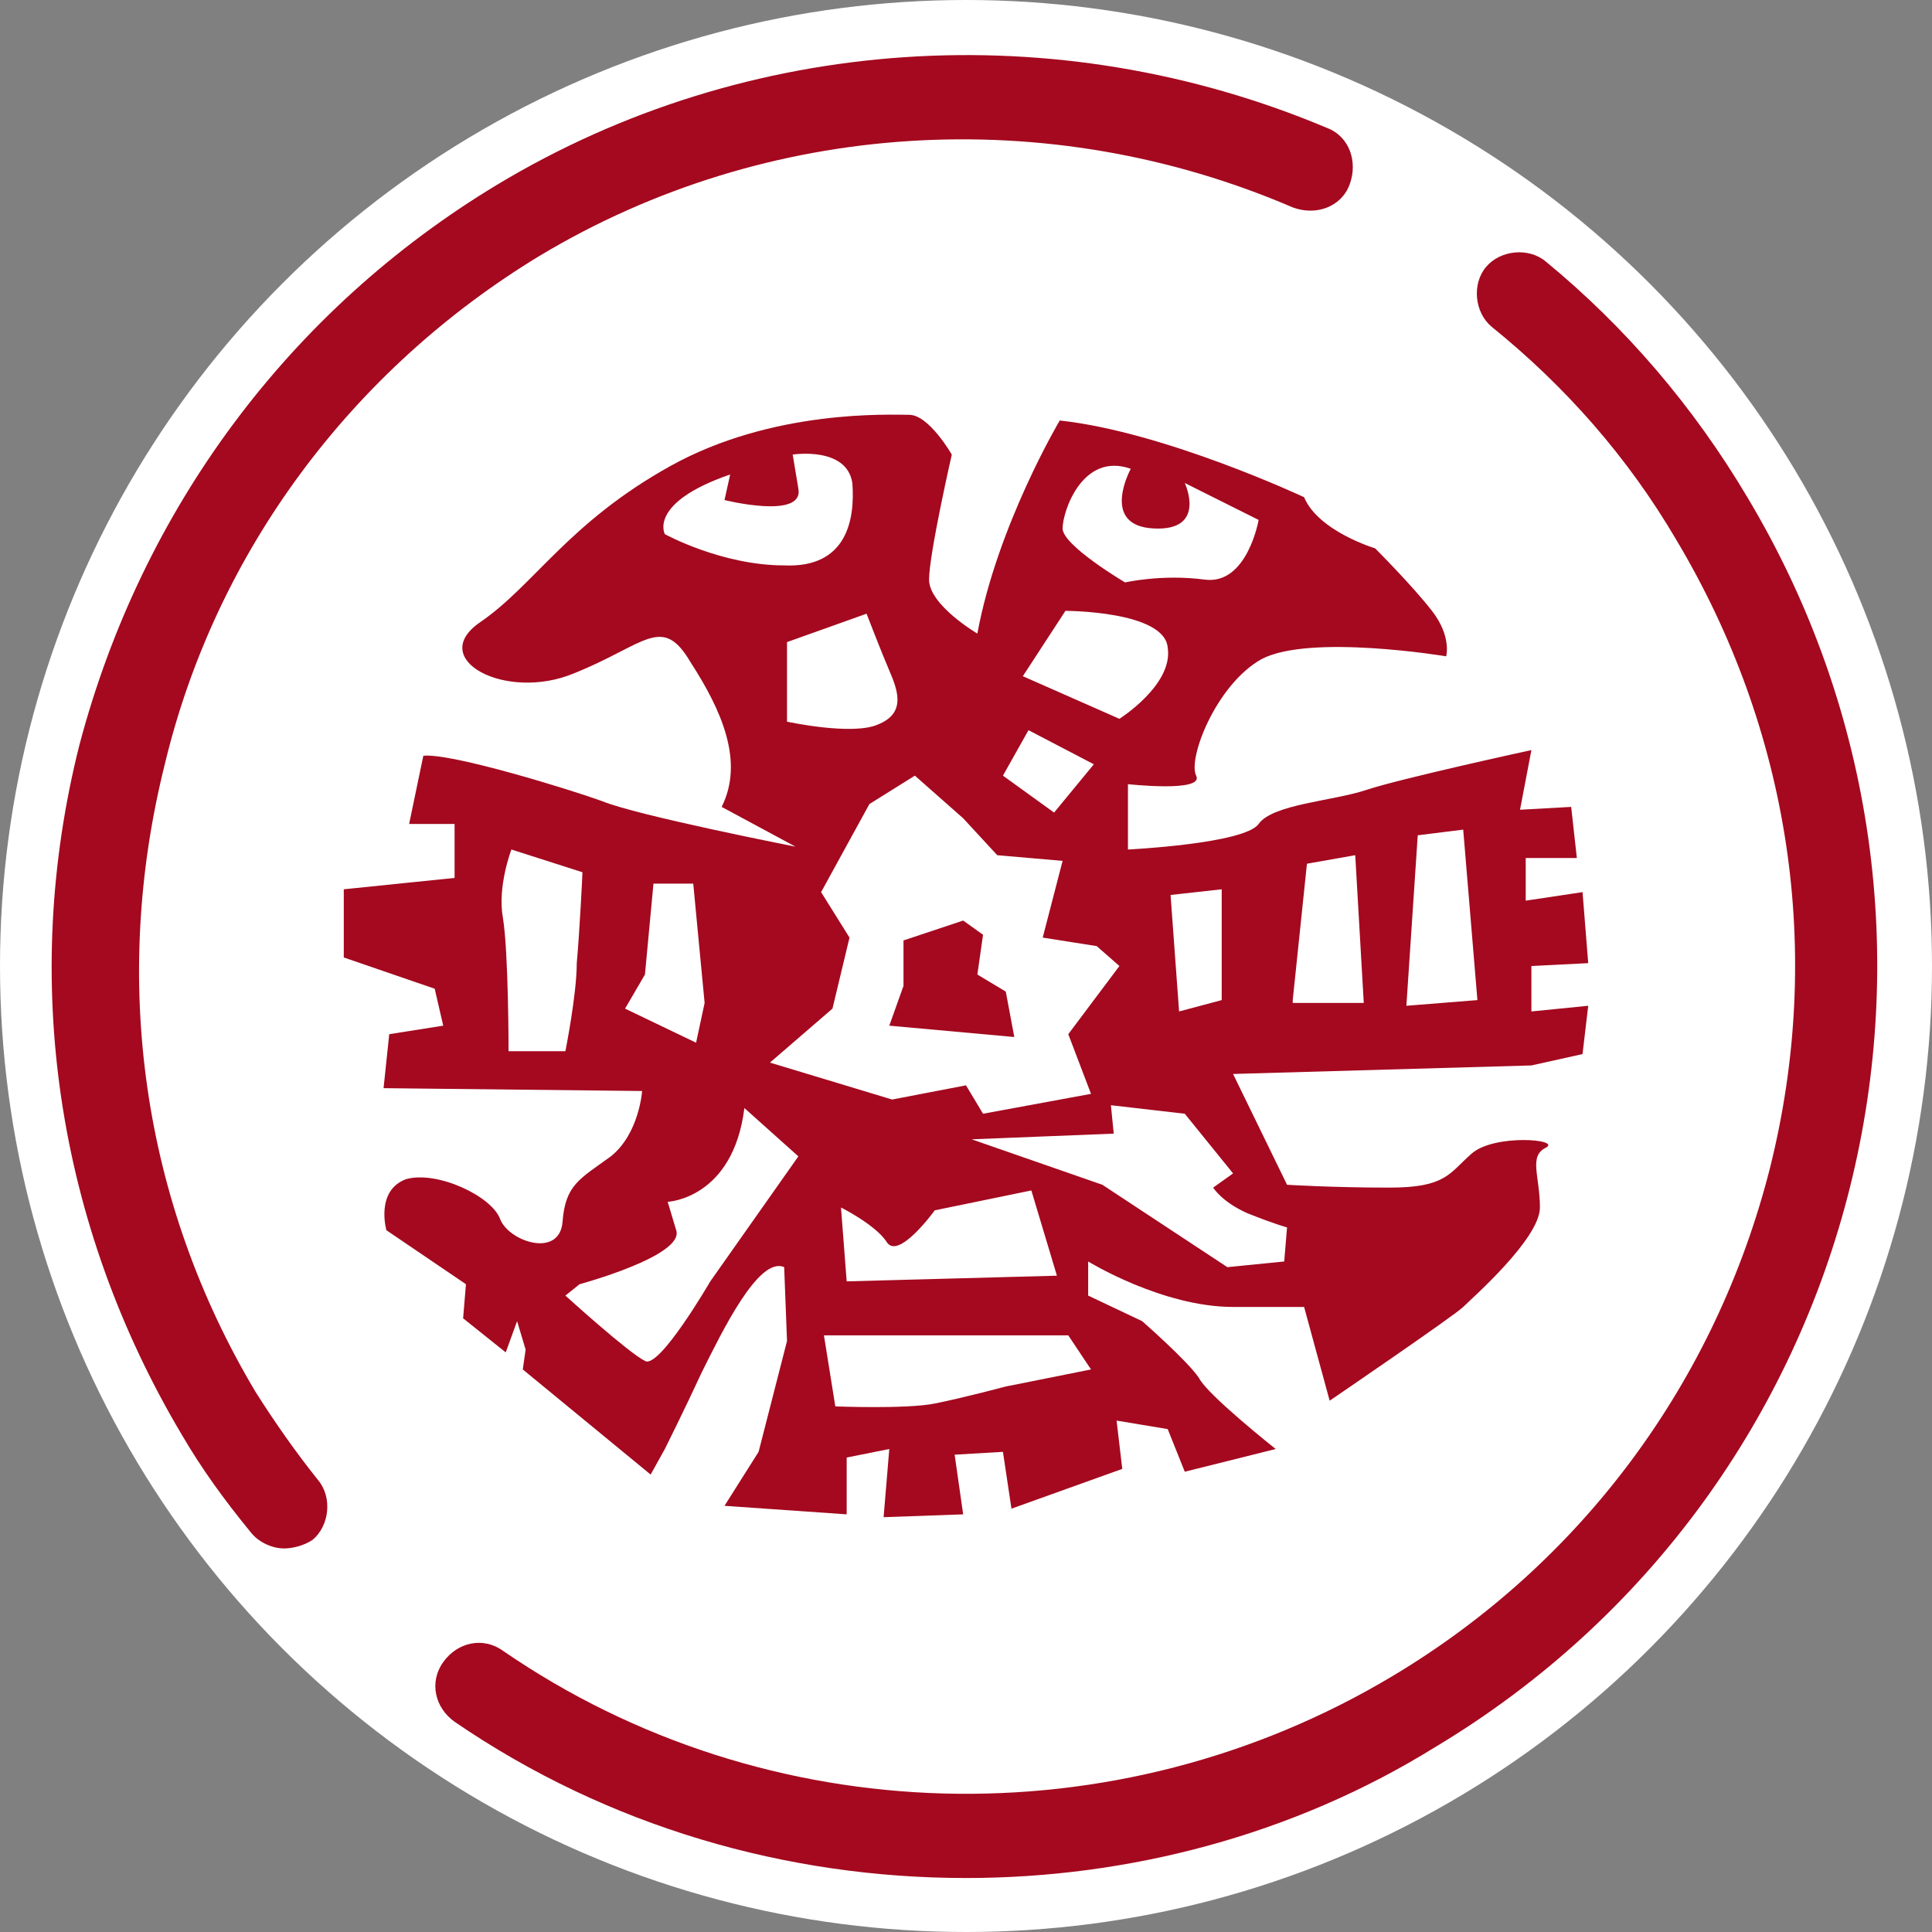
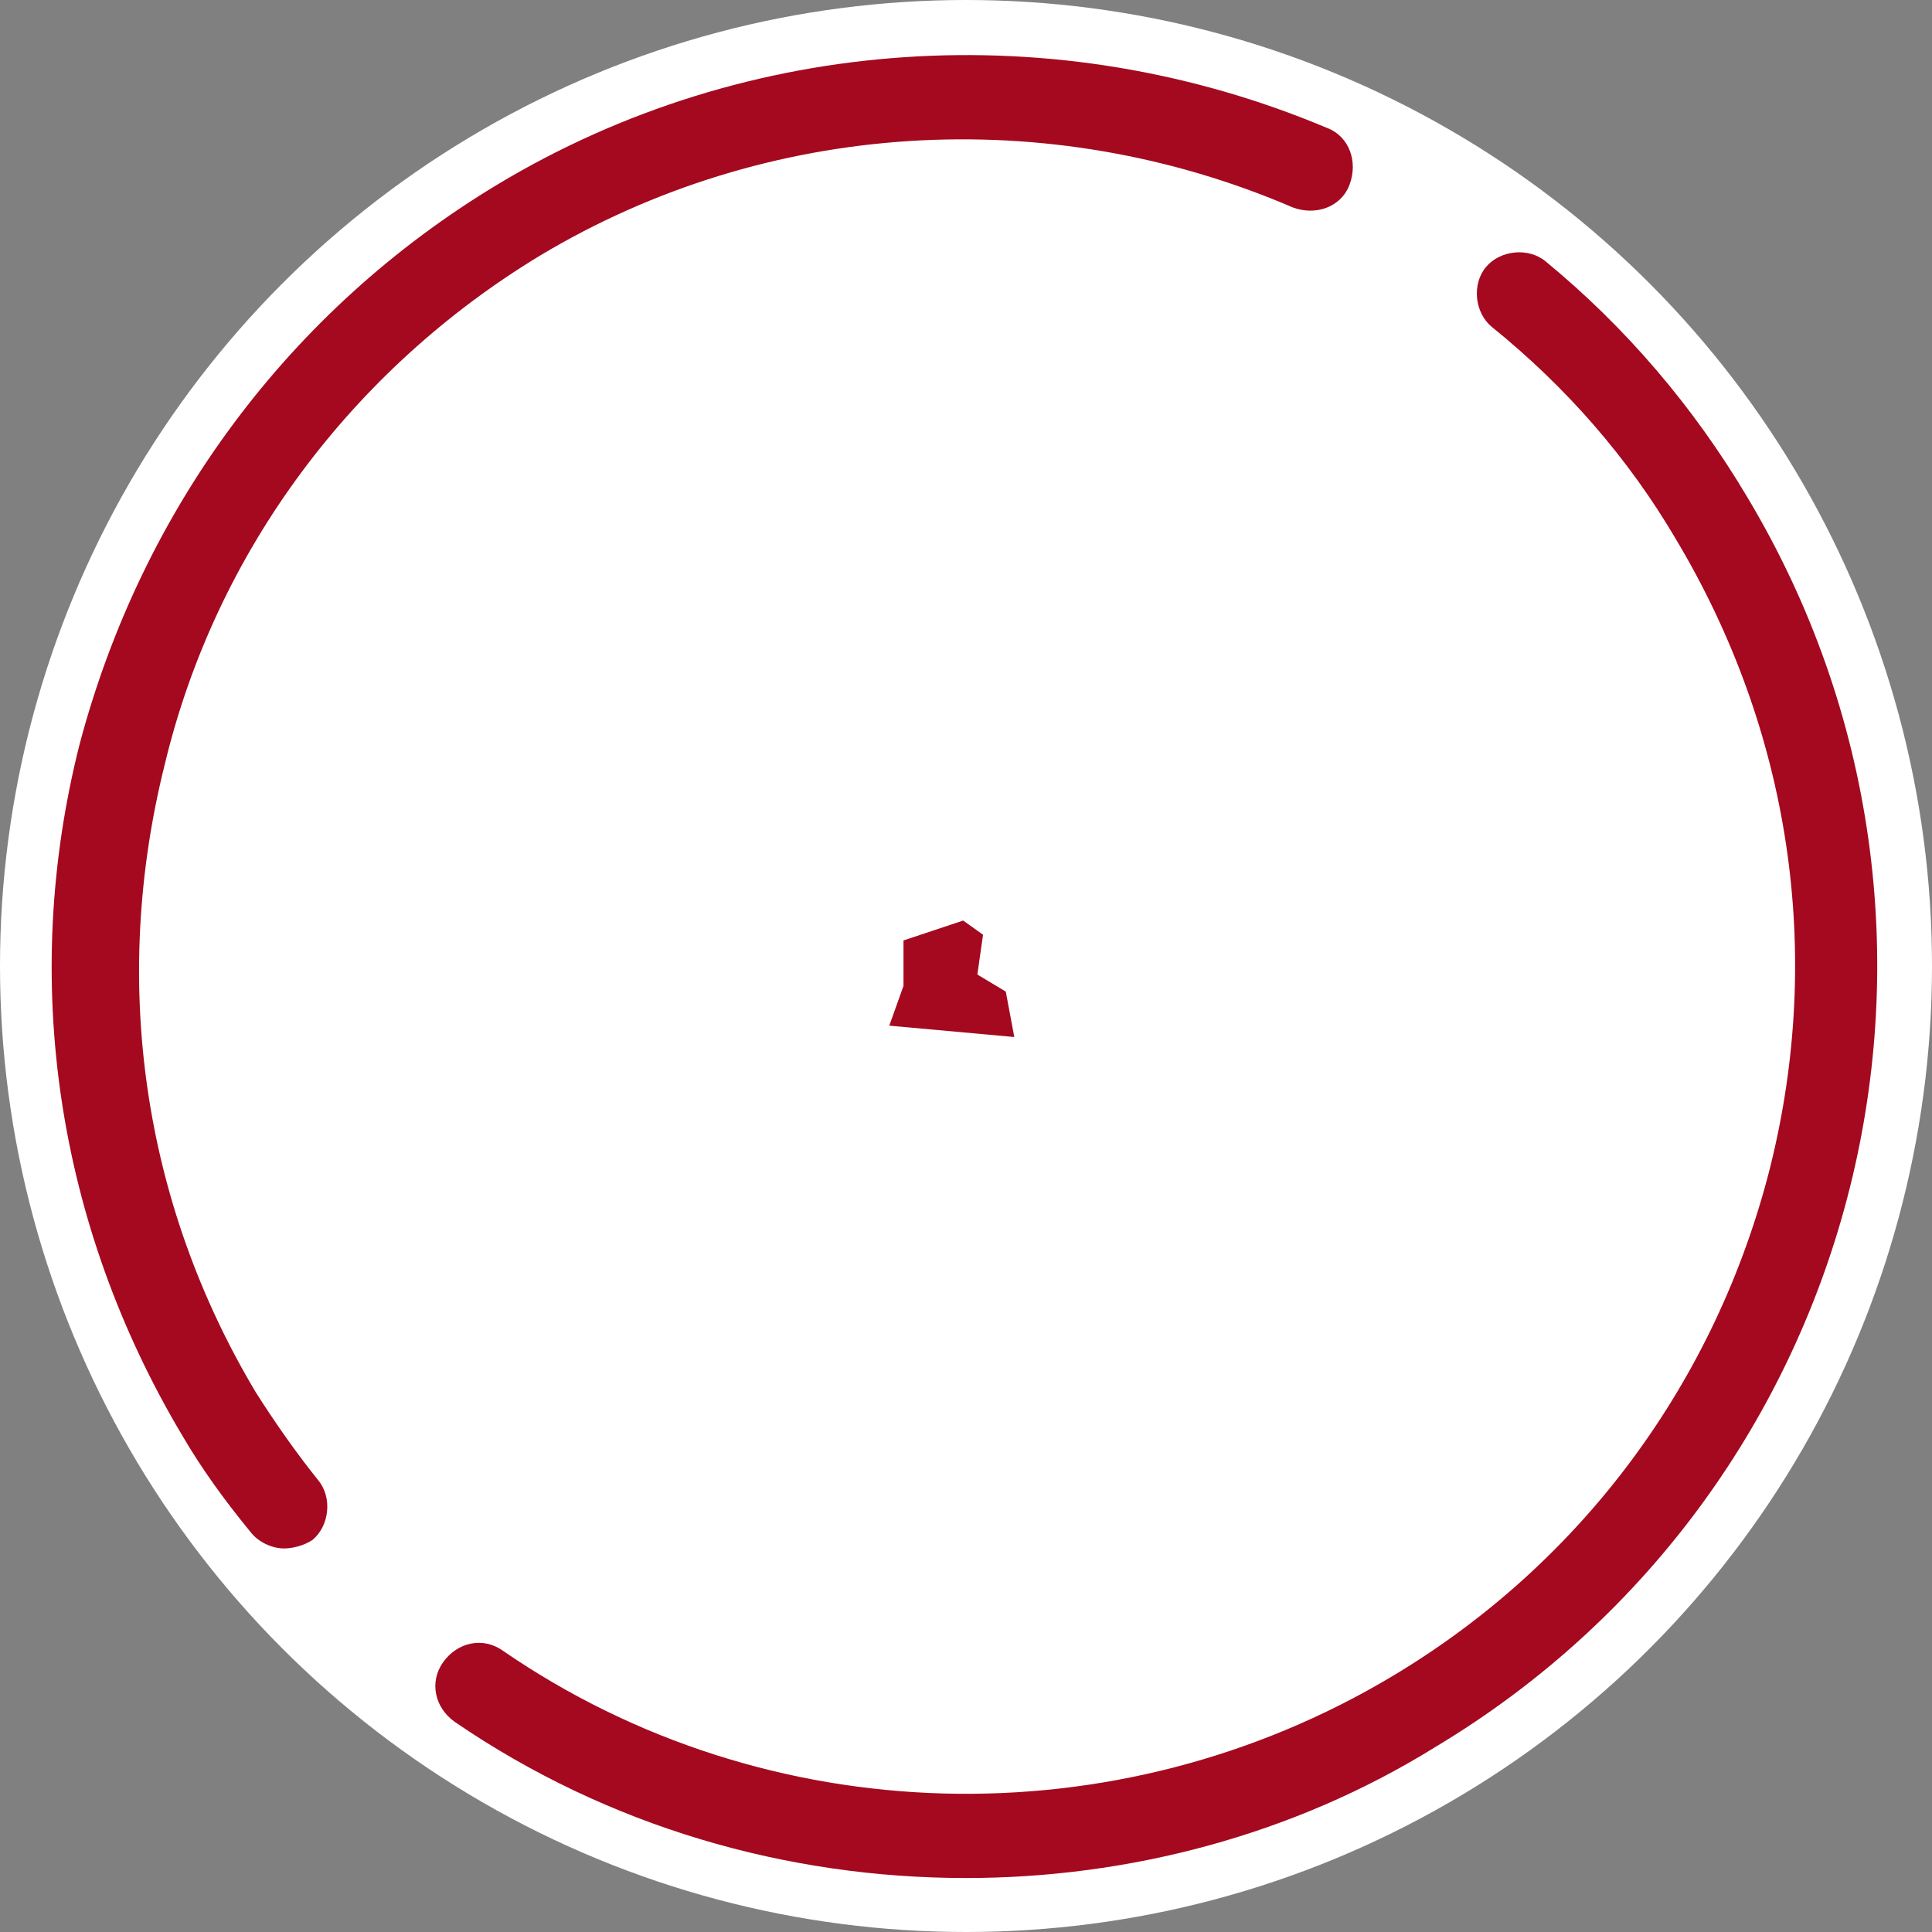
<svg xmlns="http://www.w3.org/2000/svg" version="1.1" x="0px" y="0px" viewBox="0 0 68 68" style="enable-background:new 0 0 68 68;" xml:space="preserve">
  <rect x="0" y="0" width="68" height="68" fill="#808080" stroke="none" />
  <style type="text/css">
	.st0{fill:#FFFFFF;}
	.st1{fill:#A4091F;}
</style>
  <g id="Layer_2">
    <circle class="st0" cx="34" cy="34" r="34" />
  </g>
  <g id="Layer_3">
    <g>
-       <path class="st1" d="M53.9,34l2-0.1l-0.2-2.5l-2,0.3l0-1.5h1.8l-0.2-1.8l-1.8,0.1l0.4-2.1c0,0-4.6,1-5.8,1.4    c-1.2,0.4-3.3,0.5-3.8,1.2c-0.5,0.7-4.6,0.9-4.6,0.9v-2.3c0,0,2.7,0.3,2.4-0.3c-0.3-0.6,0.7-3.2,2.3-4.1c1.7-0.9,6.5-0.1,6.5-0.1    s0.2-0.7-0.5-1.6c-0.7-0.9-2-2.2-2-2.2s-2-0.6-2.5-1.8c0,0-4.9-2.3-8.6-2.7c0,0-2.2,3.7-2.9,7.5c0,0-1.7-1-1.7-1.9    c0-0.9,0.8-4.4,0.8-4.4s-0.8-1.4-1.5-1.4s-4.8-0.2-8.4,1.8c-3.6,2-4.8,4.2-6.7,5.5c-1.9,1.3,0.9,2.8,3.3,1.8    c2.5-1,3.1-2.1,4.1-0.4c1.1,1.7,1.9,3.5,1.1,5.1l2.6,1.4c0,0-5.6-1.1-6.8-1.6c-1.1-0.4-5.3-1.7-6.3-1.6L14.4,29H16v1.9l-3.9,0.4    v2.4l3.2,1.1l0.3,1.3l-1.9,0.3l-0.2,1.9l9.1,0.1c0,0-0.1,1.5-1.1,2.3c-1.1,0.8-1.6,1-1.7,2.3c-0.1,1.3-1.9,0.7-2.2-0.1    c-0.3-0.8-2.2-1.7-3.3-1.4c-1.1,0.4-0.7,1.8-0.7,1.8l2.8,1.9l-0.1,1.2l1.5,1.2l0.4-1.1l0.3,1l-0.1,0.7l4.5,3.7l0.5-0.9    c0,0,0.7-1.4,1.3-2.7c0.7-1.4,2-4.1,2.9-3.7l0.1,2.6l-1,3.9L25.5,53l4.3,0.3l0-2l1.5-0.3l-0.2,2.4l2.8-0.1l-0.3-2.1l1.7-0.1l0.3,2    l3.9-1.4L39.3,50l1.8,0.3l0.6,1.5l3.2-0.8c0,0-2.4-1.9-2.7-2.5c-0.4-0.6-2-2-2-2l-1.9-0.9v-1.2c0,0,2.6,1.6,5.1,1.6    c2.5,0,2.5,0,2.5,0l0.9,3.3c0,0,4.4-3,4.7-3.3c0.3-0.3,2.7-2.4,2.7-3.5c0-1.1-0.4-1.8,0.2-2.1c0.6-0.3-1.8-0.5-2.6,0.2    c-0.8,0.7-0.9,1.2-2.9,1.2c-2,0-3.6-0.1-3.6-0.1l-1.9-3.9l10.5-0.3l1.8-0.4l0.2-1.7l-2,0.2V34z M20.3,33.9c0,1.1-0.4,3.1-0.4,3.1    h-2c0,0,0-3.5-0.2-4.7c-0.2-1.1,0.3-2.4,0.3-2.4l2.5,0.8C20.5,30.8,20.4,32.8,20.3,33.9z M43,31.3v3.9l-1.5,0.4l-0.3-4.1L43,31.3z     M39.8,16.5c0,0-1.1,2,0.8,2.1c1.9,0.1,1.1-1.6,1.1-1.6l2.6,1.3c0,0-0.4,2.3-1.9,2.1c-1.5-0.2-2.8,0.1-2.8,0.1s-2.2-1.3-2.2-1.9    S38.1,15.9,39.8,16.5z M37.5,21.5c0,0,3.5,0,3.6,1.3c0.2,1.3-1.7,2.5-1.7,2.5L36,23.8L37.5,21.5z M36.2,25.7l2.3,1.2l-1.4,1.7    l-1.8-1.3L36.2,25.7z M23.4,18.8c0,0-0.6-1.1,2.3-2.1l-0.2,0.9c0,0,2.8,0.7,2.6-0.4C27.9,16,27.9,16,27.9,16s1.9-0.3,2.1,1    c0.1,1.3-0.2,3-2.4,2.9C25.4,19.9,23.4,18.8,23.4,18.8z M27.7,25.4l0-2.8l2.8-1c0,0,0.5,1.3,0.8,2s0.6,1.5-0.4,1.9    C30,25.9,27.7,25.4,27.7,25.4z M29.3,35.5l0.6-2.5l-1-1.6l1.7-3.1l1.6-1l1.7,1.5l1.2,1.3l2.3,0.2L36.7,33l1.9,0.3l0.8,0.7    l-1.8,2.4l0.8,2.1l-3.8,0.7L34,38.2l-2.6,0.5l-4.3-1.3L29.3,35.5z M36.3,41.9l0.9,3l-7.4,0.2l-0.2-2.6c0,0,1.2,0.6,1.6,1.2    c0.4,0.7,1.7-1.1,1.7-1.1L36.3,41.9z M22,35.5l0.7-1.2l0.3-3.2l1.4,0l0.4,4.2l-0.3,1.4L22,35.5z M25,45.1c0,0-1.8,3.1-2.3,2.8    c-0.6-0.3-2.8-2.3-2.8-2.3l0.5-0.4c0,0,3.7-1,3.4-1.9c-0.3-1-0.3-1-0.3-1s2.3-0.1,2.7-3.3l1.9,1.7L25,45.1z M38.4,48.2l-3,0.6    c0,0-1.5,0.4-2.5,0.6c-1,0.2-3.5,0.1-3.5,0.1L29,47l8.6,0L38.4,48.2z M43.4,41.3l-0.7,0.5c0,0,0.3,0.5,1.2,0.9    c1,0.4,1.4,0.5,1.4,0.5l-0.1,1.2l-2,0.2l-4.4-2.9l-4.6-1.6l5-0.2l-0.1-1l2.6,0.3L43.4,41.3z M45.5,35.2l0.5-4.8l1.7-0.3l0.3,5.2    H45.5z M49.5,35.4l0.4-6l1.6-0.2l0.5,6L49.5,35.4z" />
      <polygon class="st1" points="35.4,34.9 34.4,34.3 34.6,32.9 33.9,32.4 31.8,33.1 31.8,34.7 31.3,36.1 35.7,36.5   " />
    </g>
  </g>
  <g id="Layer_1">
    <g>
      <g>
        <path class="st1" d="M10,54.5c-0.4,0-0.9-0.2-1.2-0.6c-0.9-1.1-1.7-2.2-2.4-3.4c-4.4-7.4-5.7-16-3.6-24.3     C5,17.9,10.2,10.9,17.5,6.5c8.8-5.3,19.7-6,29.2-2c0.8,0.3,1.1,1.2,0.8,2c-0.3,0.8-1.2,1.1-2,0.8C36.9,3.6,27,4.2,19,9     C12.4,13,7.6,19.4,5.8,26.9C3.9,34.5,5,42.3,9,49c0.7,1.1,1.4,2.1,2.2,3.1c0.5,0.6,0.4,1.6-0.2,2.1C10.7,54.4,10.3,54.5,10,54.5z     " />
      </g>
      <g>
        <path class="st1" d="M34,66.1c-6.3,0-12.6-1.8-18-5.5c-0.7-0.5-0.9-1.4-0.4-2.1c0.5-0.7,1.4-0.9,2.1-0.4C27,64.5,39.3,64.8,49,59     c6.7-4,11.4-10.4,13.3-17.9C64.2,33.5,63,25.7,59,19c-1.7-2.9-3.9-5.4-6.5-7.5c-0.6-0.5-0.7-1.5-0.2-2.1c0.5-0.6,1.5-0.7,2.1-0.2     c2.8,2.3,5.2,5.1,7.1,8.3c9.1,15.2,4.2,34.9-11,44C45.5,64.6,39.7,66.1,34,66.1z" />
      </g>
    </g>
  </g>
</svg>